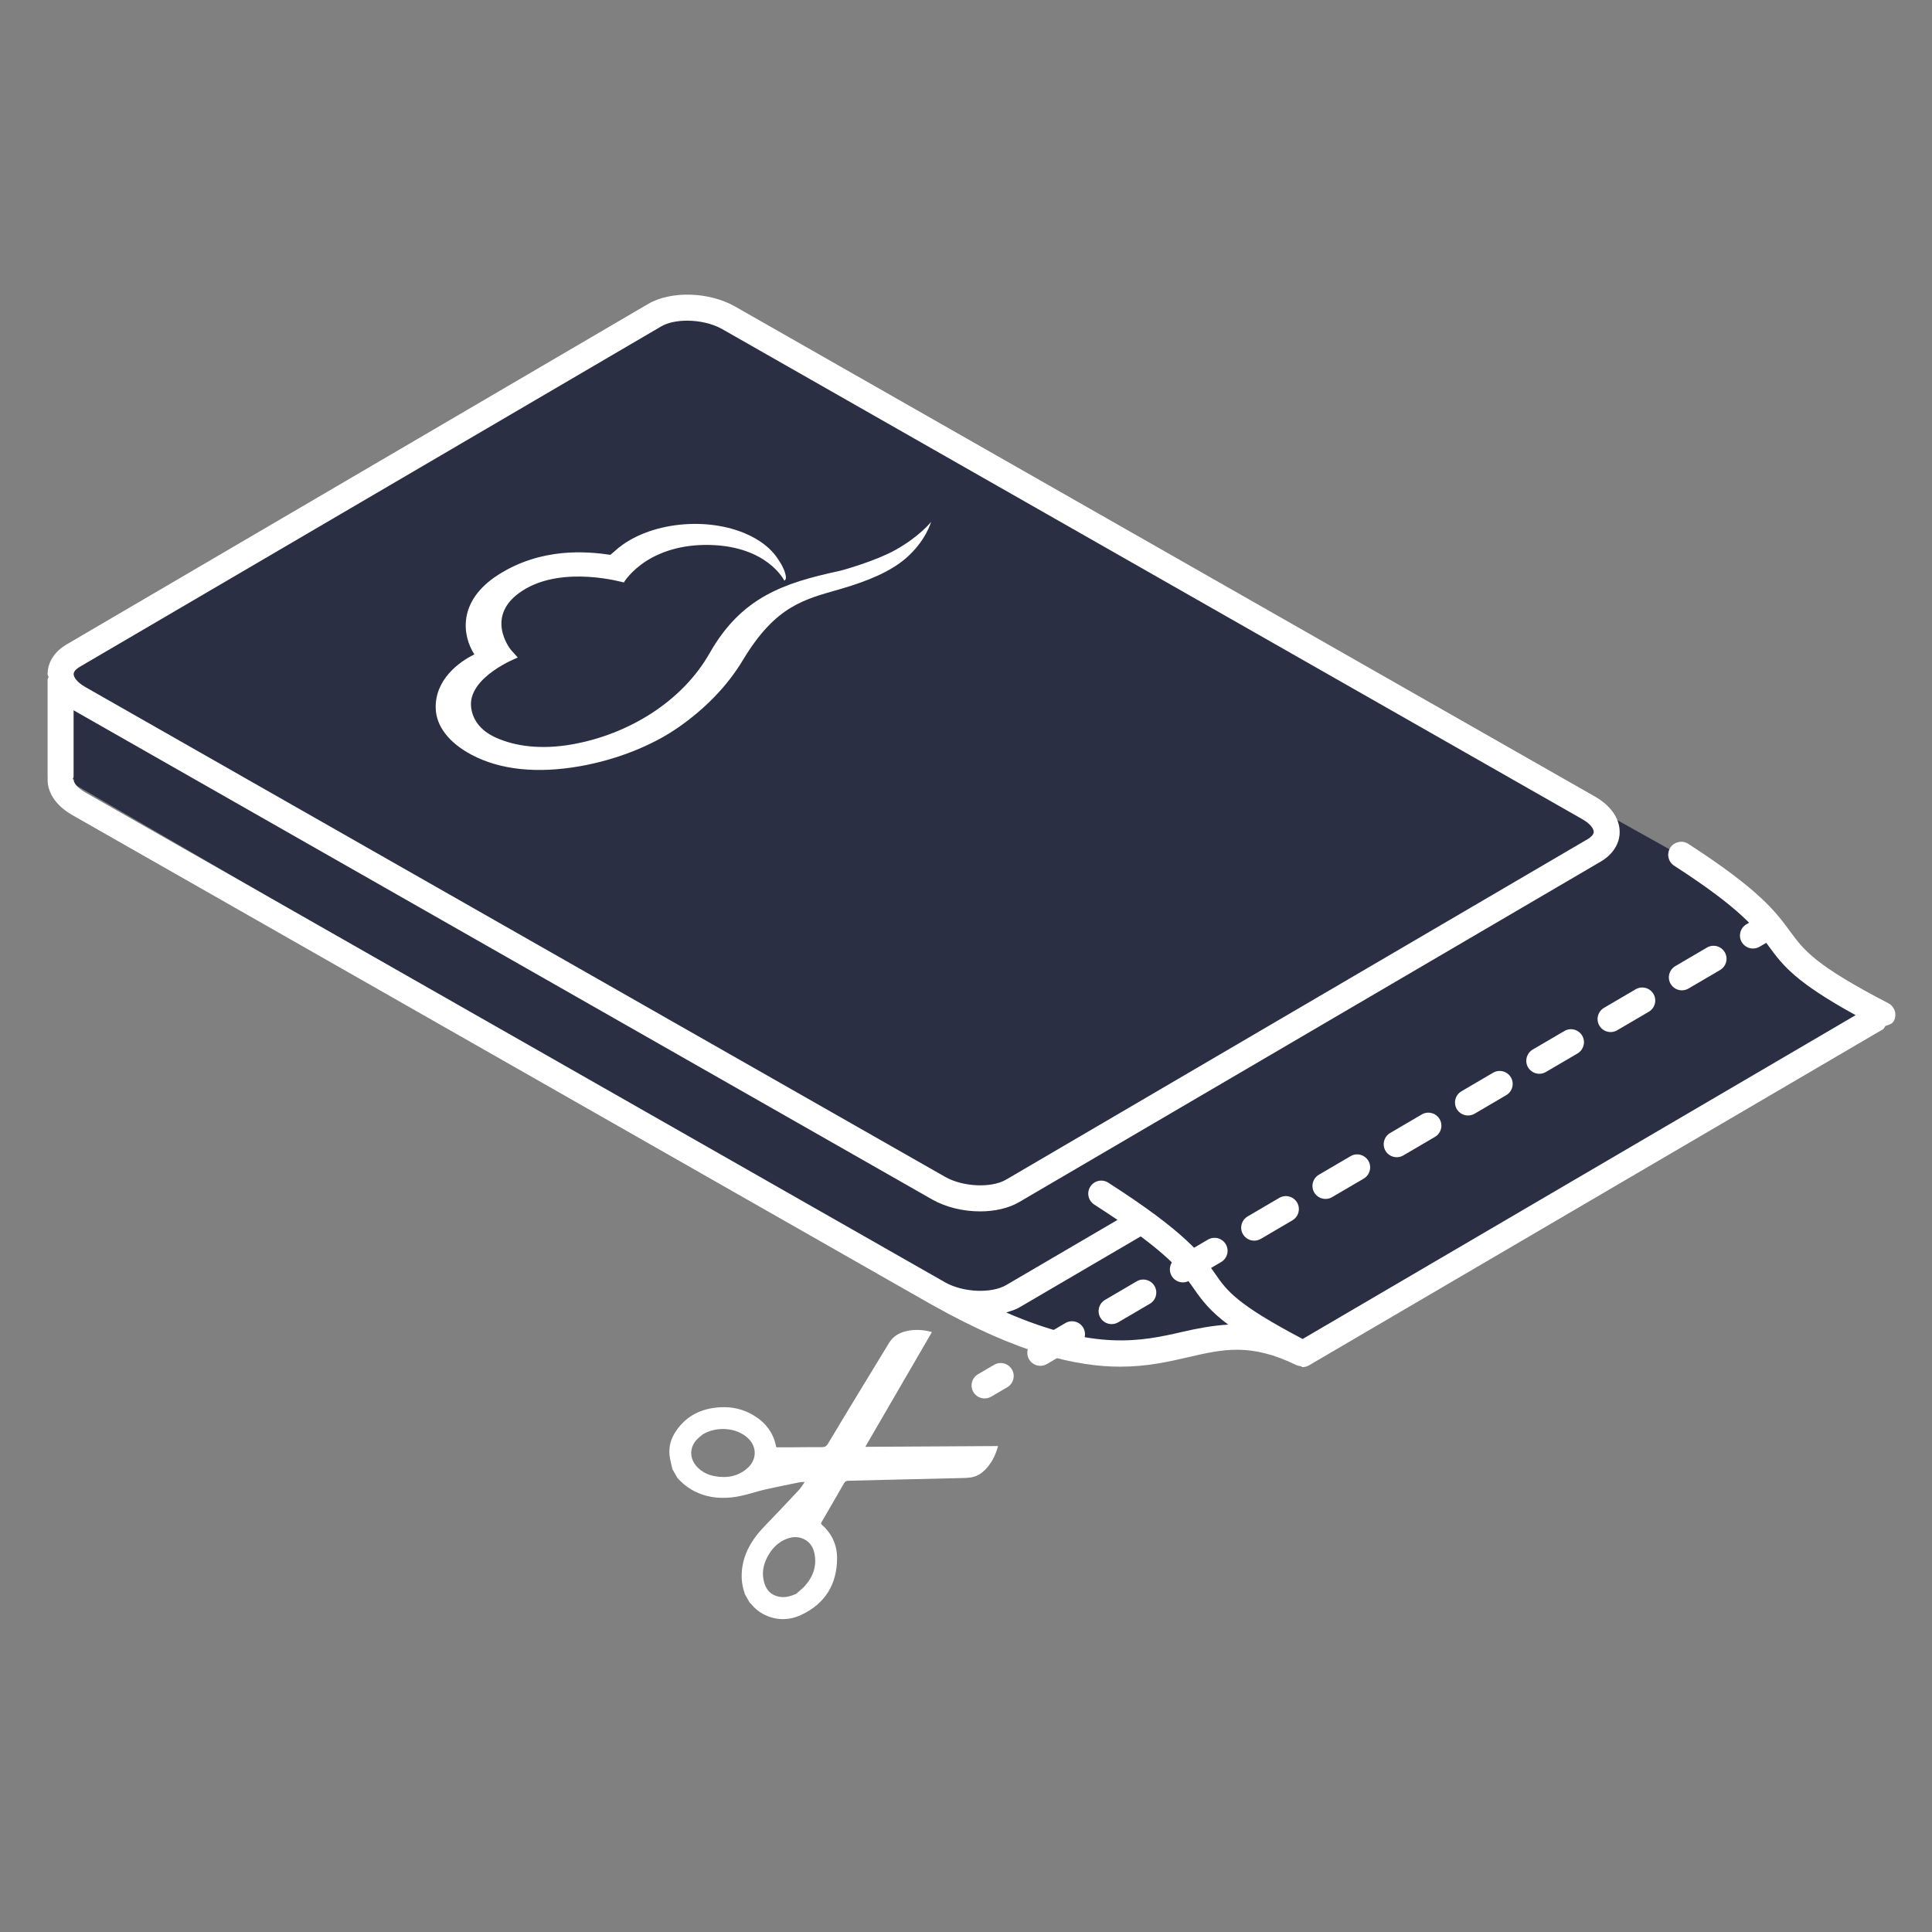
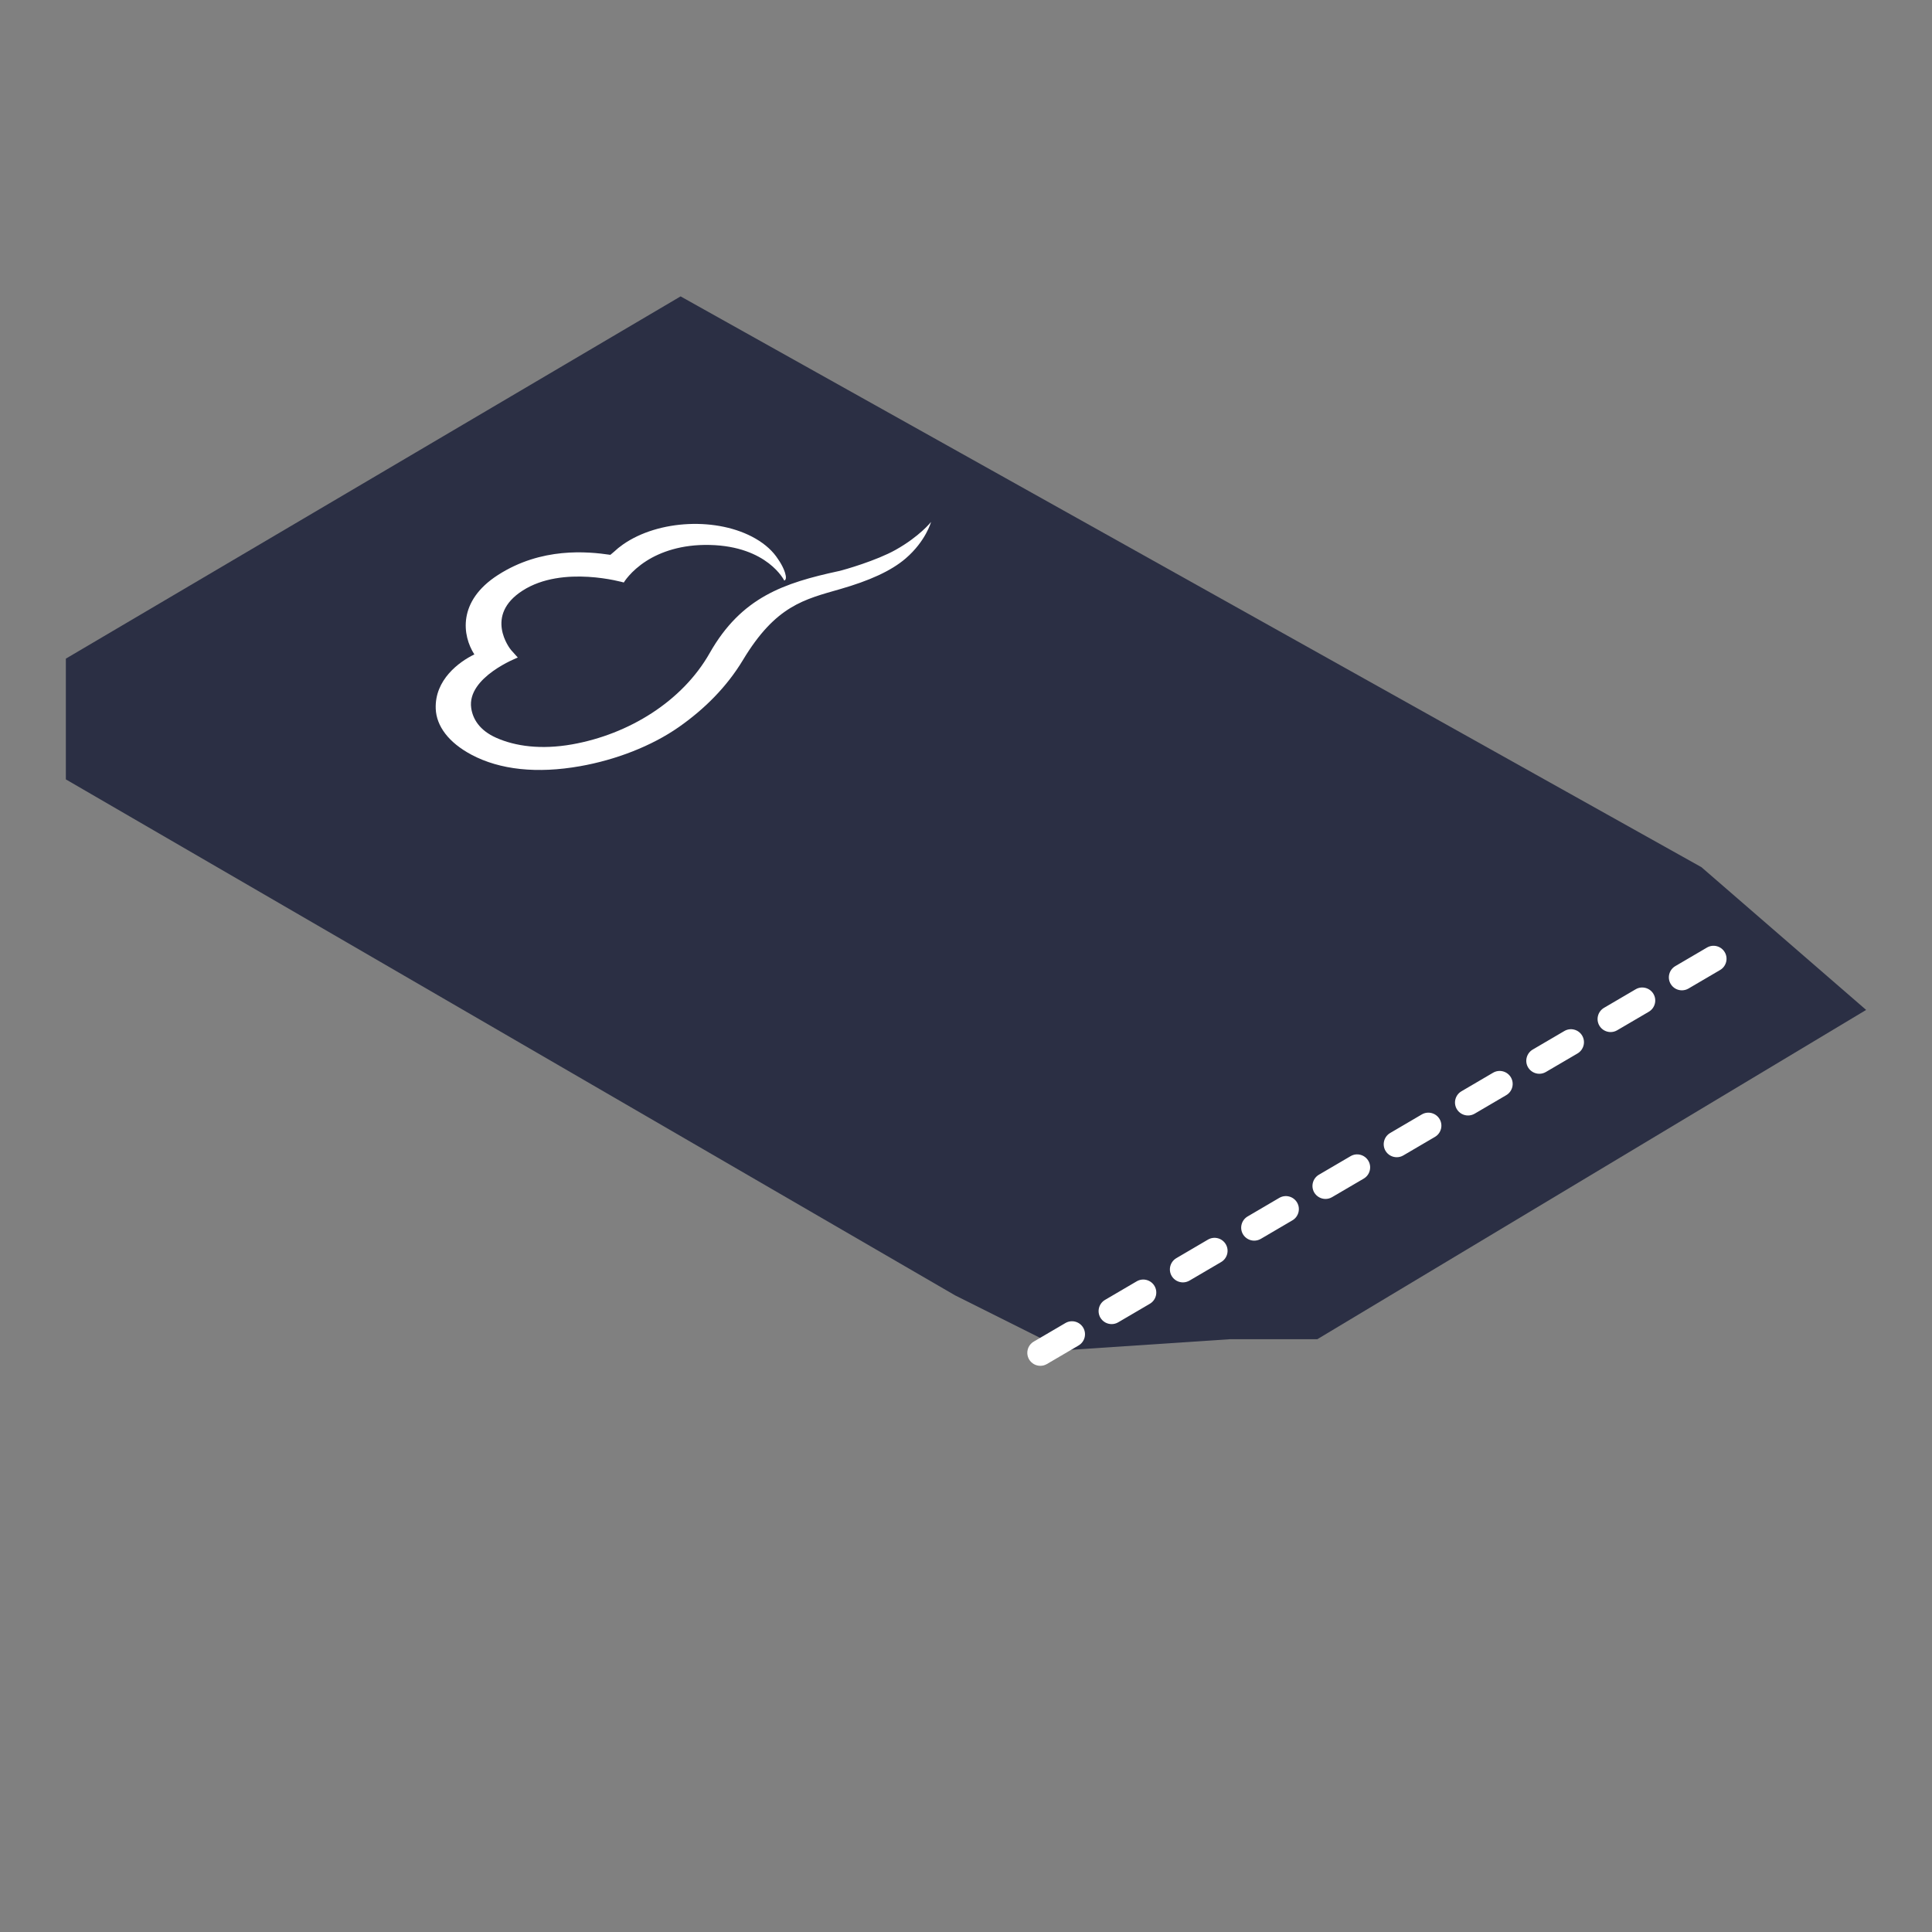
<svg xmlns="http://www.w3.org/2000/svg" fill="none" viewBox="0 0 88 88" height="88" width="88">
  <rect x="0" y="0" width="88" height="88" fill="#808080" stroke="none" />
  <path fill="#2B2F44" d="M3 30L31 13.5L77.5 39.5L85 46L60 61H56L48.5 61.5L43.5 59L3 35.5V30Z" />
-   <path fill="white" d="M86.013 45.697C82.665 43.96 82.166 43.282 81.536 42.422C80.887 41.539 80.153 40.539 76.899 38.436C76.626 38.259 76.258 38.338 76.079 38.612C75.903 38.887 75.981 39.253 76.256 39.432C79.327 41.415 79.993 42.324 80.582 43.123C81.207 43.975 81.78 44.731 84.522 46.239L59.334 60.989C56.331 59.409 55.889 58.798 55.364 58.04C54.784 57.206 54.063 56.166 50.48 53.869C50.205 53.693 49.839 53.773 49.663 54.048C49.486 54.322 49.565 54.688 49.841 54.865C50.231 55.116 50.578 55.347 50.901 55.565L45.827 58.535C45.158 58.925 43.873 58.87 43.064 58.417C43.057 58.413 43.053 58.413 43.047 58.408L3.883 36.095C3.502 35.879 3.343 35.638 3.354 35.494H3.31C3.317 35.455 3.352 35.431 3.352 35.391V32.353L42.462 54.636C43.094 54.994 43.881 55.177 44.64 55.177C45.302 55.177 45.941 55.037 46.424 54.752L72.909 39.246C73.462 38.922 73.778 38.425 73.774 37.886C73.769 37.27 73.36 36.686 72.645 36.28L33.482 13.961C32.301 13.289 30.564 13.235 29.52 13.845L3.038 29.35C2.482 29.675 2.166 30.172 2.168 30.712C2.168 30.758 2.208 30.797 2.212 30.843C2.203 30.882 2.168 30.909 2.168 30.95V35.391C2.168 35.391 2.173 35.4 2.173 35.404C2.12 36.062 2.53 36.69 3.295 37.126L42.462 59.441C42.462 59.441 42.465 59.441 42.467 59.441C46.422 61.66 49.046 62.25 51.025 62.25C52.249 62.25 53.23 62.024 54.126 61.817C55.715 61.451 56.968 61.159 59.064 62.187V62.183C59.125 62.211 59.188 62.22 59.251 62.229C59.28 62.233 59.295 62.27 59.325 62.27C59.428 62.27 59.53 62.244 59.624 62.189L85.762 46.885C85.823 46.848 85.838 46.78 85.882 46.728C86.03 46.684 86.187 46.643 86.265 46.495C86.416 46.205 86.302 45.847 86.013 45.697V45.697ZM3.635 30.372L30.117 14.867C30.42 14.691 30.845 14.606 31.296 14.606C31.854 14.606 32.451 14.736 32.896 14.991L72.063 37.307C72.453 37.527 72.593 37.76 72.593 37.891C72.593 38.041 72.397 38.174 72.312 38.224L45.827 53.73C45.156 54.122 43.857 54.065 43.051 53.605L3.883 31.292C3.493 31.068 3.354 30.837 3.354 30.704C3.354 30.553 3.55 30.42 3.635 30.37V30.372ZM53.858 60.664C51.99 61.095 49.892 61.542 45.832 59.783C46.039 59.718 46.25 59.657 46.424 59.555L51.958 56.316C53.544 57.502 54.006 58.16 54.392 58.716C54.777 59.271 55.15 59.742 55.941 60.333C55.22 60.379 54.54 60.505 53.858 60.664V60.664Z" />
  <path fill="white" d="M38.205 26.012C35.709 26.552 33.771 27.198 32.325 29.747C31.075 31.952 28.634 33.449 26.059 33.905C24.639 34.156 23.468 33.991 22.6 33.604C21.832 33.262 21.533 32.737 21.463 32.25C21.261 30.845 23.585 29.95 23.585 29.95L23.276 29.605C23.223 29.545 22.04 28.032 23.804 26.901C25.637 25.722 28.413 26.532 28.413 26.532C28.413 26.532 28.719 26.011 29.443 25.55C30.077 25.145 31.038 24.791 32.332 24.822C34.964 24.884 35.721 26.442 35.721 26.442C35.721 26.442 35.821 26.433 35.792 26.233C35.772 26.093 35.672 25.799 35.436 25.464C35.214 25.118 34.873 24.798 34.413 24.532C32.701 23.544 29.997 23.665 28.374 24.802C28.225 24.906 28.091 25.015 27.971 25.129C27.909 25.179 27.853 25.227 27.802 25.272C26.754 25.118 24.662 24.917 22.682 26.19C20.828 27.381 21.056 28.955 21.606 29.808C20.909 30.145 19.795 30.963 19.847 32.284C19.878 33.066 20.425 33.821 21.487 34.383C22.769 35.061 24.454 35.248 26.427 34.898C28.035 34.614 29.674 33.989 30.922 33.115C32.092 32.296 33.107 31.282 33.842 30.06C35.336 27.578 36.632 27.304 38.278 26.83C39.577 26.456 40.579 26.015 41.252 25.436C42.172 24.645 42.407 23.775 42.407 23.775C42.407 23.775 41.887 24.434 40.791 25.047C39.927 25.531 38.461 25.956 38.205 26.012Z" clip-rule="evenodd" fill-rule="evenodd" />
-   <path fill="white" d="M30.633 66.938C30.585 66.716 30.52 66.498 30.496 66.273C30.457 65.881 30.566 65.517 30.784 65.192C31.267 64.471 31.967 64.144 32.815 64.098C33.355 64.07 33.861 64.188 34.325 64.467C34.863 64.789 35.221 65.247 35.347 65.87C35.349 65.883 35.356 65.896 35.362 65.922C35.587 65.922 35.813 65.922 36.04 65.922C36.506 65.92 36.971 65.912 37.437 65.916C37.563 65.916 37.64 65.879 37.707 65.768C38.23 64.892 38.76 64.02 39.289 63.148C39.69 62.486 40.096 61.825 40.499 61.163C40.673 60.875 40.939 60.716 41.259 60.636C41.621 60.544 42.061 60.559 42.447 60.675C41.438 62.412 40.431 64.144 39.413 65.901C41.442 65.89 43.445 65.877 45.461 65.866C45.361 66.223 45.217 66.541 44.986 66.82C44.788 67.058 44.552 67.237 44.245 67.291C44.057 67.324 43.864 67.321 43.672 67.326C42.656 67.352 41.639 67.374 40.623 67.398C39.969 67.413 39.315 67.433 38.662 67.446C38.568 67.446 38.5 67.463 38.446 67.557C38.108 68.15 37.764 68.74 37.422 69.329C37.391 69.381 37.387 69.409 37.437 69.453C37.897 69.858 38.13 70.379 38.128 70.98C38.123 72.157 37.59 73.033 36.52 73.545C35.933 73.824 35.327 73.822 34.743 73.508C34.541 73.399 34.371 73.249 34.222 73.073C34.201 73.046 34.172 73.022 34.148 72.996C34.074 72.868 33.998 72.737 33.924 72.608C33.92 72.589 33.917 72.567 33.911 72.547C33.767 72.138 33.75 71.719 33.826 71.296C33.955 70.595 34.329 70.03 34.815 69.527C35.338 68.984 35.857 68.437 36.371 67.888C36.474 67.779 36.55 67.648 36.655 67.502C36.554 67.507 36.489 67.502 36.428 67.515C35.933 67.616 35.439 67.714 34.946 67.823C34.412 67.94 33.898 68.141 33.351 68.202C32.701 68.274 32.083 68.189 31.507 67.855C31.261 67.714 31.05 67.533 30.86 67.324L30.636 66.936L30.633 66.938ZM32.028 65.321C31.941 65.393 31.849 65.46 31.769 65.541C31.39 65.916 31.39 66.441 31.762 66.825C31.987 67.056 32.261 67.189 32.573 67.241C33.129 67.337 33.641 67.245 34.07 66.849C34.482 66.467 34.477 65.883 34.066 65.504C33.521 65.001 32.63 64.974 32.03 65.321H32.028ZM36.258 72.602C36.391 72.482 36.537 72.371 36.657 72.24C37.04 71.815 37.215 71.32 37.095 70.747C37.025 70.414 36.833 70.165 36.495 70.056C36.227 69.969 35.966 70.024 35.72 70.141C35.439 70.276 35.218 70.488 35.051 70.749C34.776 71.179 34.665 71.641 34.826 72.14C34.924 72.441 35.127 72.643 35.441 72.719C35.726 72.789 35.99 72.719 36.256 72.6L36.258 72.602Z" />
-   <path fill="white" d="M79.846 43.204C79.644 43.204 79.445 43.099 79.334 42.912C79.168 42.631 79.264 42.267 79.545 42.101L80.28 41.672C80.561 41.506 80.925 41.602 81.091 41.883C81.256 42.164 81.16 42.528 80.879 42.694L80.145 43.123C80.051 43.178 79.949 43.204 79.846 43.204V43.204Z" />
  <path fill="white" d="M47.386 62.211C47.184 62.211 46.985 62.107 46.874 61.919C46.709 61.636 46.804 61.274 47.086 61.108L48.528 60.263C48.812 60.097 49.173 60.193 49.339 60.474C49.505 60.758 49.409 61.119 49.127 61.285L47.685 62.13C47.591 62.185 47.489 62.211 47.386 62.211ZM50.633 60.311C50.431 60.311 50.232 60.206 50.121 60.019C49.956 59.736 50.051 59.374 50.333 59.208L51.775 58.363C52.056 58.197 52.42 58.293 52.586 58.574C52.752 58.857 52.656 59.219 52.374 59.385L50.932 60.23C50.838 60.285 50.736 60.311 50.633 60.311ZM53.88 58.411C53.678 58.411 53.479 58.306 53.368 58.119C53.203 57.837 53.298 57.474 53.58 57.308L55.022 56.462C55.306 56.297 55.667 56.393 55.833 56.674C55.999 56.955 55.903 57.319 55.622 57.484L54.179 58.33C54.085 58.384 53.983 58.411 53.88 58.411V58.411ZM57.127 56.51C56.925 56.51 56.727 56.406 56.615 56.218C56.45 55.937 56.546 55.573 56.827 55.408L58.269 54.562C58.553 54.396 58.914 54.492 59.08 54.773C59.246 55.054 59.15 55.419 58.869 55.584L57.426 56.43C57.332 56.484 57.23 56.51 57.127 56.51V56.51ZM60.374 54.61C60.172 54.61 59.974 54.505 59.862 54.318C59.697 54.035 59.793 53.673 60.074 53.507L61.517 52.662C61.798 52.496 62.161 52.592 62.327 52.873C62.493 53.156 62.397 53.518 62.116 53.684L60.673 54.529C60.579 54.584 60.477 54.61 60.374 54.61V54.61ZM63.619 52.71C63.417 52.71 63.218 52.605 63.107 52.418C62.942 52.134 63.038 51.773 63.319 51.607L64.761 50.761C65.043 50.596 65.406 50.692 65.572 50.973C65.738 51.256 65.642 51.618 65.361 51.783L63.918 52.629C63.824 52.684 63.722 52.71 63.619 52.71V52.71ZM66.867 50.809C66.664 50.809 66.466 50.705 66.354 50.517C66.189 50.234 66.285 49.872 66.566 49.707L68.008 48.861C68.29 48.696 68.653 48.791 68.819 49.072C68.985 49.354 68.889 49.718 68.608 49.883L67.165 50.729C67.071 50.783 66.969 50.809 66.867 50.809V50.809ZM70.114 48.909C69.911 48.909 69.713 48.804 69.601 48.617C69.436 48.336 69.532 47.972 69.813 47.806L71.255 46.961C71.537 46.795 71.901 46.891 72.066 47.172C72.232 47.453 72.136 47.817 71.855 47.983L70.412 48.828C70.318 48.883 70.216 48.909 70.114 48.909V48.909ZM73.361 47.009C73.158 47.009 72.96 46.904 72.849 46.717C72.683 46.434 72.779 46.072 73.06 45.906L74.503 45.06C74.784 44.895 75.148 44.991 75.313 45.272C75.479 45.553 75.383 45.917 75.102 46.083L73.659 46.928C73.566 46.983 73.463 47.009 73.361 47.009V47.009ZM76.608 45.108C76.405 45.108 76.207 45.004 76.096 44.816C75.93 44.535 76.026 44.171 76.307 44.006L77.75 43.16C78.031 42.995 78.395 43.09 78.56 43.372C78.726 43.653 78.63 44.017 78.349 44.182L76.906 45.028C76.813 45.082 76.71 45.108 76.608 45.108V45.108Z" />
-   <path fill="white" d="M44.847 63.697C44.645 63.697 44.446 63.593 44.335 63.405C44.17 63.124 44.266 62.76 44.547 62.595L45.281 62.165C45.562 62 45.926 62.096 46.092 62.377C46.257 62.658 46.161 63.022 45.88 63.187L45.146 63.617C45.052 63.671 44.95 63.697 44.847 63.697Z" />
</svg>